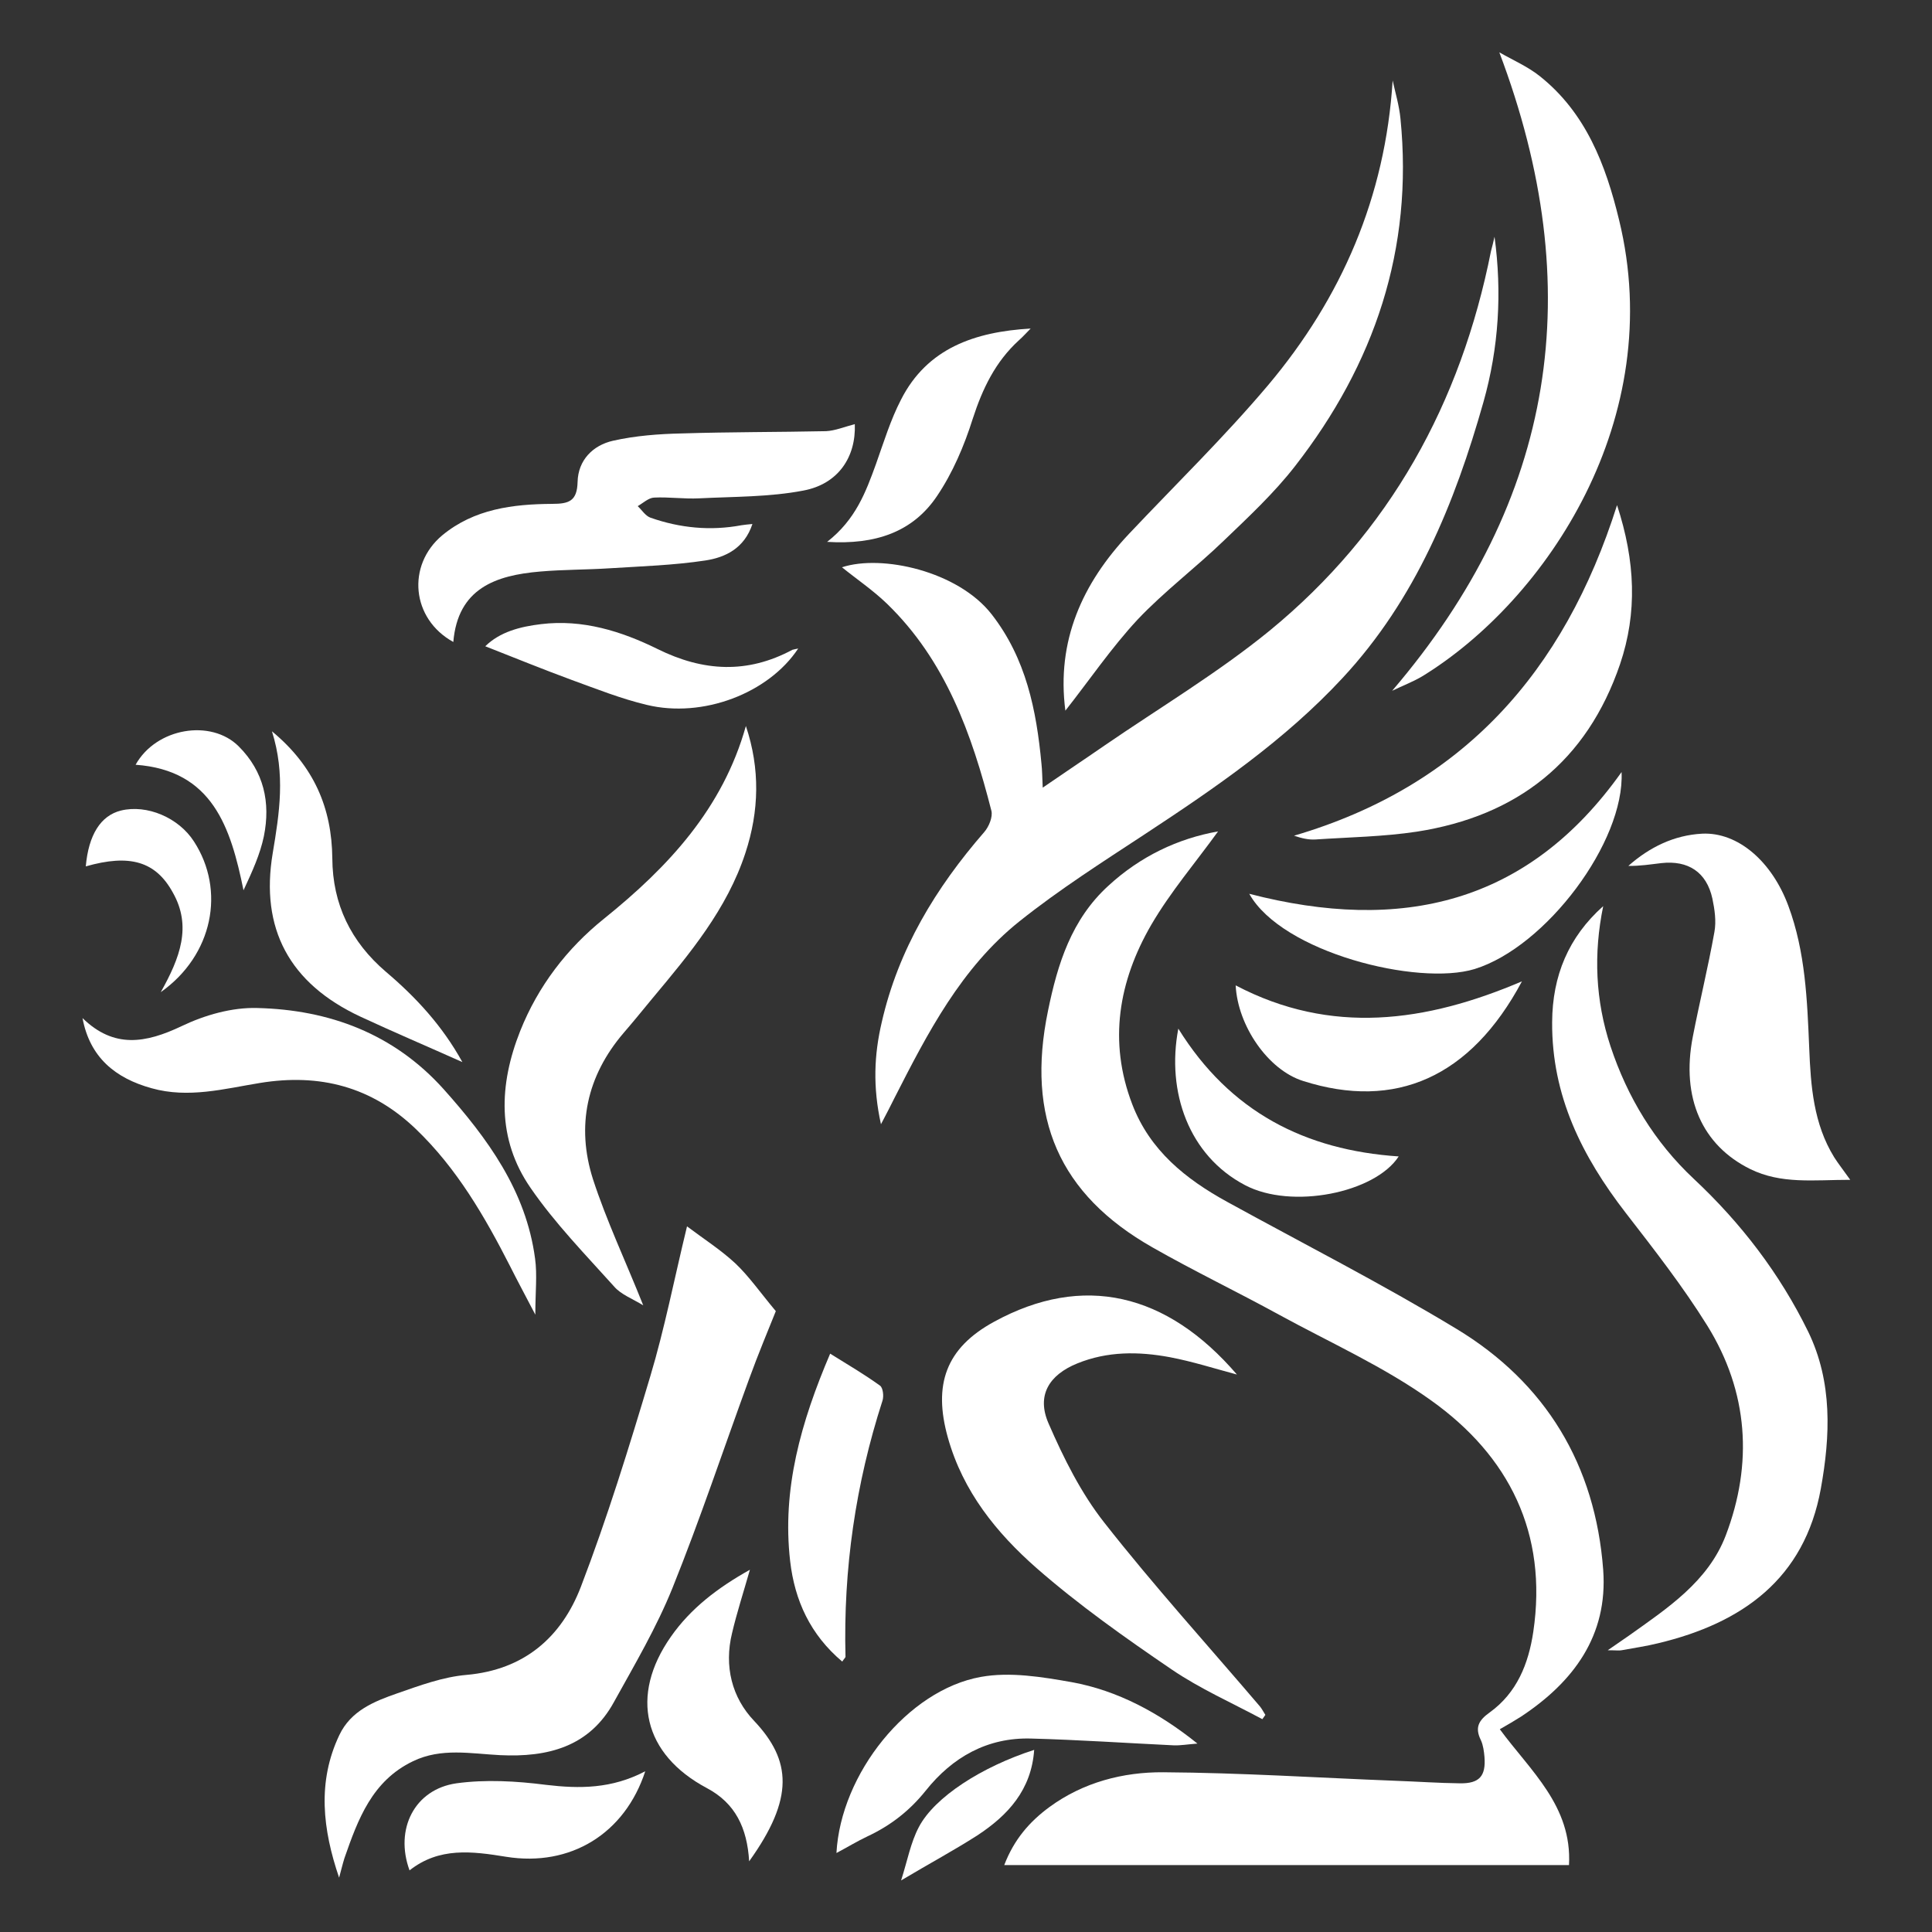
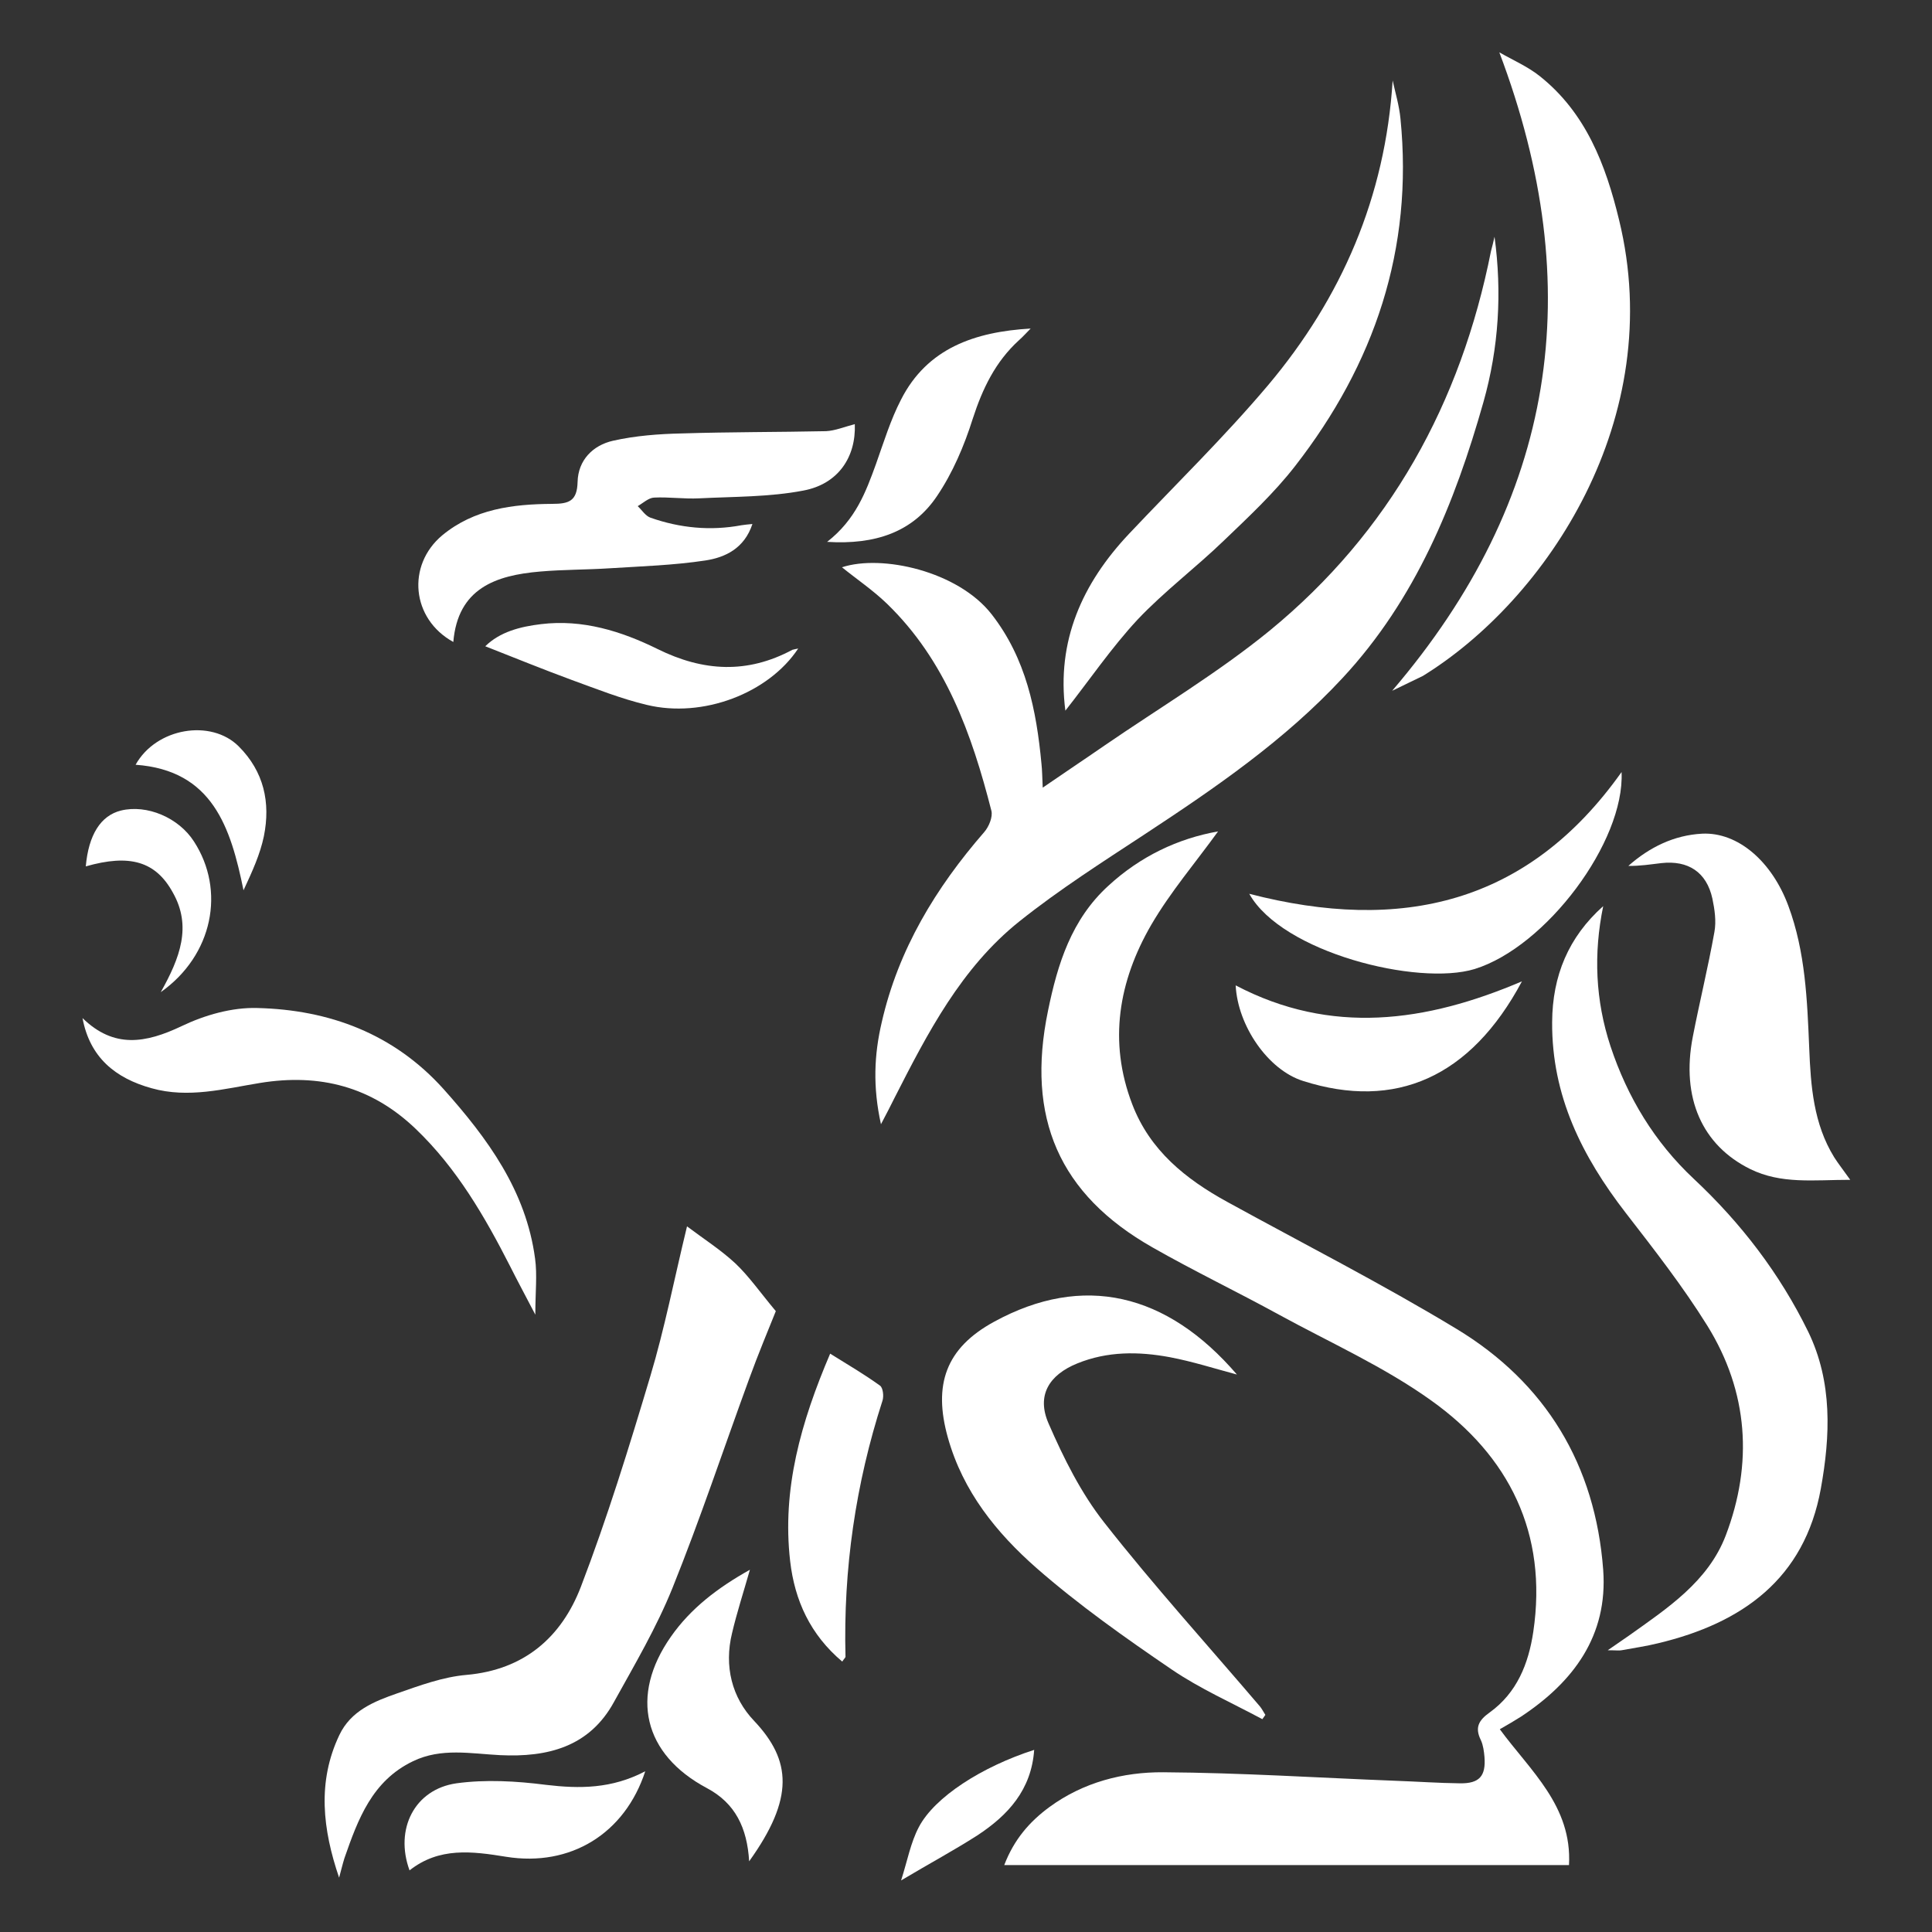
<svg xmlns="http://www.w3.org/2000/svg" version="1.1" id="Gryphon_2_" x="0px" y="0px" viewBox="0 0 768 768" style="enable-background:new 0 0 768 768;" xml:space="preserve">
  <rect x="0" y="0" width="768" height="768" fill="#333333" stroke="none" />
  <style type="text/css">
	.st0{fill:#FFFFFF;}
</style>
  <g id="Gryphon_1_">
    <path id="XMLID_33_" class="st0" d="M484.2,330.5c-8.8,12.2-18.9,24-26.6,37.2c-12.9,22.3-17.1,46.3-7.5,71.3   c7,18.3,21.2,29.7,37.8,38.8c30.4,16.7,61.4,32.5,91,50.4c35.6,21.5,55.3,54.2,58.4,95.9c1.9,26.1-11.8,44.5-32.7,58.3   c-2.5,1.6-5.1,3.1-8.4,5c12.1,16.5,28.8,30.5,27.5,54c-74.8,0-149,0-224.5,0c3.9-10.2,10.1-17.3,18-23.1   c13.4-9.8,29.2-13.9,45.2-13.8c30.9,0.2,61.7,2.2,92.6,3.4c8.5,0.3,16.9,0.9,25.4,1c7.7,0.1,10.3-2.9,9.7-10.5   c-0.2-2.2-0.5-4.6-1.4-6.6c-2.5-5-1-7.9,3.5-11.1c10.8-7.8,15.4-19.3,17.3-32c5.8-39.2-9.6-69.9-40.6-92   c-18.7-13.4-40.2-23-60.5-34.1c-16.6-9.1-33.7-17.3-50.2-26.7c-37.2-21.1-50.4-51.6-41.6-94.1c3.8-18.6,9.3-36.3,24-49.7   C453.3,340.4,468.3,333.3,484.2,330.5z" />
    <path id="XMLID_32_" class="st0" d="M594.1,94.1c3,22.2,1.7,44.1-4.4,65.7c-11.4,40.3-27,78.5-56,109.7   c-22.9,24.7-50.6,43.7-78.6,62.1c-16.9,11.1-34,22-49.8,34.6c-23.2,18.5-36.6,44.5-49.8,70.4c-1.4,2.9-2.9,5.7-5.3,10.3   c-3.3-14.9-2.7-27.7,0.3-40.5c6.6-29,21.5-53.5,40.8-75.7c1.8-2.1,3.4-5.9,2.8-8.4c-7.8-30.5-18.2-59.8-41.6-82.4   c-5.5-5.3-12-9.7-17.8-14.4c15.8-5.2,46.1,1.5,59.5,18.7c13.7,17.6,17.8,38.1,19.8,59.4c0.3,2.7,0.3,5.4,0.5,9.5   c8.7-6,16.7-11.3,24.5-16.7c22-15.1,45.1-28.9,65.7-45.7c47.8-39.2,76-90.5,88-150.9C593.2,97.9,593.7,96,594.1,94.1z" />
    <path id="XMLID_31_" class="st0" d="M134.8,746.4c-6.5-19.1-8.8-38,0.1-56.7c4.6-9.7,13.9-13.4,23.1-16.6   c8.9-3.1,18.1-6.5,27.4-7.3c23-2,37.8-15,45.5-35c10.5-27.4,19.2-55.6,27.6-83.7c5.7-19,9.5-38.6,14.6-59.6   c6.8,5.1,13.5,9.4,19.2,14.7c5.5,5.2,9.9,11.6,16.1,19c-2.8,7-7,17-10.7,27.2c-10.1,27.6-19.4,55.6-30.4,82.9   c-6.3,15.6-15,30.4-23.2,45.2c-9.8,18-26.5,22.1-45.3,21.2c-11.7-0.6-23.4-3-34.6,2.4c-16.3,7.8-21.9,23.1-27.3,38.6   C136.1,741.3,135.5,743.9,134.8,746.4z" />
    <path id="XMLID_30_" class="st0" d="M637.3,360.2c-3.9,19-3.1,37.5,2.9,55.7c6.7,20.2,17.5,38.1,33.1,52.7   c18.8,17.6,34.2,37.7,45.5,60.8c9.7,20,8.8,41.4,5,62.4c-6.5,35.8-31.2,53.4-64.6,61.4c-4.8,1.2-9.8,1.9-14.6,2.8c-1,0.2-2,0-5.5,0   c3.9-2.7,6.2-4.3,8.4-5.8c15.3-10.9,31.5-21.5,38.5-39.8c10.9-28.6,9-57.1-7.3-83.4c-9.7-15.6-21.1-30.2-32.4-44.8   c-17.4-22.5-29.5-46.6-29.3-75.9C617.1,387.9,623.5,372.5,637.3,360.2z" />
    <path id="XMLID_29_" class="st0" d="M491.7,546.4c-9-2.4-17.7-5.2-26.7-6.9c-12.4-2.3-24.8-2.4-36.8,2.5   c-11.3,4.6-16.2,12.8-11.4,23.8c6,13.8,12.9,27.7,22.2,39.5c19.7,25.1,41.2,48.8,61.9,73.1c0.8,1,1.4,2.2,2.1,3.3   c-0.4,0.6-0.8,1.1-1.2,1.7c-12.1-6.5-24.8-12.1-36.1-19.8c-18.5-12.6-36.9-25.6-53.7-40.3c-15.9-14-29.2-30.4-35.2-51.8   c-5.9-21-0.9-35.6,18.4-46.1C430.5,506.1,463.8,513.9,491.7,546.4z" />
-     <path id="XMLID_28_" class="st0" d="M553.4,274.6c65.1-76.1,78.1-159.9,42.6-253.8c5.4,3.1,11.2,5.6,16,9.4   c18.4,14.6,26.3,35.3,31.6,57.2c19.3,78.9-28.7,150.9-78,181.3C561.8,271,557.5,272.6,553.4,274.6z" />
-     <path id="XMLID_27_" class="st0" d="M255.7,518.9c-4.4-2.7-8.8-4.3-11.5-7.4c-11.5-12.8-23.6-25.2-33.3-39.3   c-13.4-19.4-12.6-41-4.1-62.4c7.1-17.8,18.6-32.8,33.3-44.6c25.6-20.6,47.2-43.8,56.4-76.6c5.7,17,5.3,33.8-0.2,50.5   c-7.3,22.3-22.1,40-36.9,57.7c-3.8,4.6-7.6,9.3-11.5,13.8c-14.7,17.2-18.9,37-12.2,58.1C241.1,485.3,248.6,501.1,255.7,518.9z" />
+     <path id="XMLID_28_" class="st0" d="M553.4,274.6c65.1-76.1,78.1-159.9,42.6-253.8c5.4,3.1,11.2,5.6,16,9.4   c18.4,14.6,26.3,35.3,31.6,57.2c19.3,78.9-28.7,150.9-78,181.3z" />
    <path id="XMLID_26_" class="st0" d="M423.5,282.5c-3.6-27.7,6.7-50.6,25.4-70.4c18.5-19.6,37.9-38.5,55.2-59   c29.2-34.7,46.6-74.8,49.5-121.1c1.1,5,2.6,10,3.1,15.1c5.2,51.9-10.3,97.6-41.9,138.2c-8.4,10.8-18.5,20.2-28.4,29.7   c-11.1,10.7-23.6,20.1-34.2,31.3C441.8,257.5,433.1,270.3,423.5,282.5z" />
    <path id="XMLID_25_" class="st0" d="M339.8,168.6c0.5,13.1-6.6,23.8-20.4,26.4c-13.5,2.6-27.6,2.4-41.5,3.1c-6,0.3-12-0.6-17.9-0.3   c-2.2,0.1-4.4,2.2-6.5,3.4c1.7,1.6,3.1,3.9,5.1,4.6c11.7,4.1,23.8,5.3,36.1,3c1.2-0.2,2.4-0.3,4.4-0.5   c-3.2,9.7-10.8,13.3-18.7,14.5c-12.5,1.9-25.3,2.3-38,3.1c-9.2,0.6-18.5,0.5-27.7,1.3c-17.7,1.5-32.7,6.7-34.5,28   c-16.7-9.2-18.6-30.5-4.4-42.4c12.7-10.5,28.1-12.4,43.7-12.5c6.7,0,9.9-1.1,10.1-8.7c0.2-8.7,6.1-14.6,14.1-16.4   c8.9-2,18.2-2.7,27.3-2.9c19.1-0.6,38.3-0.5,57.4-0.9C332,171.2,335.6,169.7,339.8,168.6z" />
    <path id="XMLID_24_" class="st0" d="M735.5,469c-14.6,0-27.4,1.8-39.8-4.3c-19-9.4-27.5-28.2-22.8-52.5c2.7-13.9,6.1-27.7,8.6-41.7   c0.8-4.3,0.1-9-0.8-13.3c-2.3-10.5-9.6-15.3-20.3-14.1c-4.3,0.5-8.6,1.2-13.1,1.1c8.5-7.5,18.2-12.2,29.3-12.8   c14.3-0.7,27.8,11.1,34.3,28.7c6.8,18.3,7.5,37.5,8.3,56.7c0.6,14.9,1.7,29.9,9.9,43.2C730.6,462.4,732.6,464.9,735.5,469z" />
    <path id="XMLID_23_" class="st0" d="M32.8,404.7c12.5,12.2,25.1,10,39.4,3.2c9.2-4.4,20-7.5,30.1-7.2c28.6,0.7,54.2,10.2,74,32.2   c17.5,19.6,32.8,40.4,36.4,67.4c0.9,6.5,0.1,13.3,0.1,22.3c-4-7.7-7.1-13.4-10-19.2c-10.1-19.8-21.2-39-37.5-54.6   c-17.5-16.8-38.1-22.2-62-18.3c-14.1,2.3-28.4,6.2-43,2.1C45.8,428.6,35.7,420.3,32.8,404.7z" />
-     <path id="XMLID_22_" class="st0" d="M642.8,200.8c7.3,22.3,8.1,42.8,1.2,63.2c-13.2,38.7-40.9,60.4-80.8,66.6   c-13.2,2-26.8,2.2-40.2,3.1c-2.8,0.2-5.7-0.5-8.6-1.5C581.2,312.6,621.7,267.4,642.8,200.8z" />
-     <path id="XMLID_21_" class="st0" d="M476,693.1c-4,0.3-6.7,0.8-9.4,0.7c-18.9-0.9-37.8-2.2-56.7-2.7c-17.4-0.5-31.3,7.4-41.9,20.7   c-6.4,8-14,13.9-23.2,18.2c-4,1.9-7.8,4.2-12.3,6.6c1.7-31.5,28.3-64.8,57.4-70c11.6-2.1,24.3,0,36.2,2.1   C444.2,672,460.7,680.8,476,693.1z" />
    <path id="XMLID_20_" class="st0" d="M496.6,355.3c60.3,15.6,110.7,4.2,148-48.4c1.3,27.7-30,69.5-58.4,78.3   C563.6,392.1,509.6,378.6,496.6,355.3z" />
    <path id="XMLID_19_" class="st0" d="M297.8,739.9c-0.8-13.3-5.5-23.1-16.8-29.1c-25.2-13.4-30.8-36.7-14.3-60.2   c7.9-11.3,18.7-19.5,31.4-26.6c-2.6,9.1-5.2,17.1-7.1,25.2c-3.2,13.1-0.1,25.6,8.8,34.9C314.6,699.8,315.8,714.8,297.8,739.9z" />
-     <path id="XMLID_18_" class="st0" d="M183.8,422.2c-14.3-6.4-27.5-12-40.6-18.1c-28.2-13.2-39.8-35-34.8-64.9   c2.7-16.1,5.1-31.4-0.3-48.5c16.8,13.9,23.8,30.6,24,50.5c0.1,18.3,7.4,33.2,21.3,45.1C165.3,396.4,175.8,407.7,183.8,422.2z" />
    <path id="XMLID_17_" class="st0" d="M334.8,660.5c-12.7-10.7-18.9-24.3-20.7-39.9c-3.3-28.7,4.3-55.3,15.9-82.5   c7.1,4.4,13.7,8.3,19.8,12.7c1.2,0.8,1.6,4.2,1,6c-10.7,33.1-15.6,67-14.7,101.8C336.1,658.9,335.6,659.3,334.8,660.5z" />
    <path id="XMLID_16_" class="st0" d="M491.2,391.7c37.9,19.9,75.6,14.7,113.8-1.6c-20.4,38.2-50.3,51.3-87,39.6   C504,425.3,492,407.7,491.2,391.7z" />
    <path id="XMLID_15_" class="st0" d="M328.8,215.4c11.4-8.9,15.4-19.9,19.4-30.9c3.1-8.7,5.8-17.6,10-25.7   c10.4-20.4,29.3-26.9,51.5-28.2c-1.6,1.6-3,3.2-4.7,4.7c-9.3,8.5-14.4,19.1-18.3,31.1c-3.4,10.8-8,21.6-14.3,30.9   C362.8,211.5,348,216.6,328.8,215.4z" />
    <path id="XMLID_14_" class="st0" d="M256.5,704.1c-8.1,24.8-29.7,38.1-55.3,34c-13.6-2.2-26.6-3.9-38.4,5.4   c-6-16.4,2-32.2,18.6-34.6c11.6-1.6,23.9-0.9,35.6,0.6C230.4,711.1,243.2,711.1,256.5,704.1z" />
-     <path id="XMLID_13_" class="st0" d="M468.4,408.9c20.6,33.2,50.5,48.3,87.6,50.8c-9.4,14.5-42.6,21.2-61.1,11.4   C472.6,459.4,463.6,434.1,468.4,408.9z" />
    <path id="XMLID_12_" class="st0" d="M317.3,257.8c-11.8,17.8-37.9,27.8-60.2,22.4c-10.1-2.4-19.9-6.3-29.8-9.9   c-11.4-4.2-22.7-8.8-34.4-13.4c5.8-5.7,13.8-7.8,22.2-8.8c16.5-2,31.9,2.8,46.3,9.9c18.2,9,35.7,9.9,53.6,0.3   C315.7,258.1,316.4,258,317.3,257.8z" />
    <path id="XMLID_11_" class="st0" d="M34.1,344.4c1.1-12.5,5.9-20.2,14-22.2c10.3-2.5,22.9,2.8,29,12.3   c12.6,19.4,7.6,45.2-13.2,59.9c7.7-13.7,12.4-26.2,4.8-39.6C61.9,342.4,51.6,339.4,34.1,344.4z" />
    <path id="XMLID_10_" class="st0" d="M53.9,304c8.2-14.7,30-18.3,41-7.3c10,10,12.7,22.3,10,35.7c-1.5,7.2-4.6,14-8.1,21.5   C91.7,328.9,84.5,306.2,53.9,304z" />
    <path id="XMLID_9_" class="st0" d="M358.2,747.5c2.5-7.8,3.8-15.1,7.1-21.3c6.3-11.9,25-23.9,45.8-30.6c-1.1,15.9-10.4,26-22.6,34   C379.3,735.5,369.6,740.7,358.2,747.5z" />
  </g>
</svg>